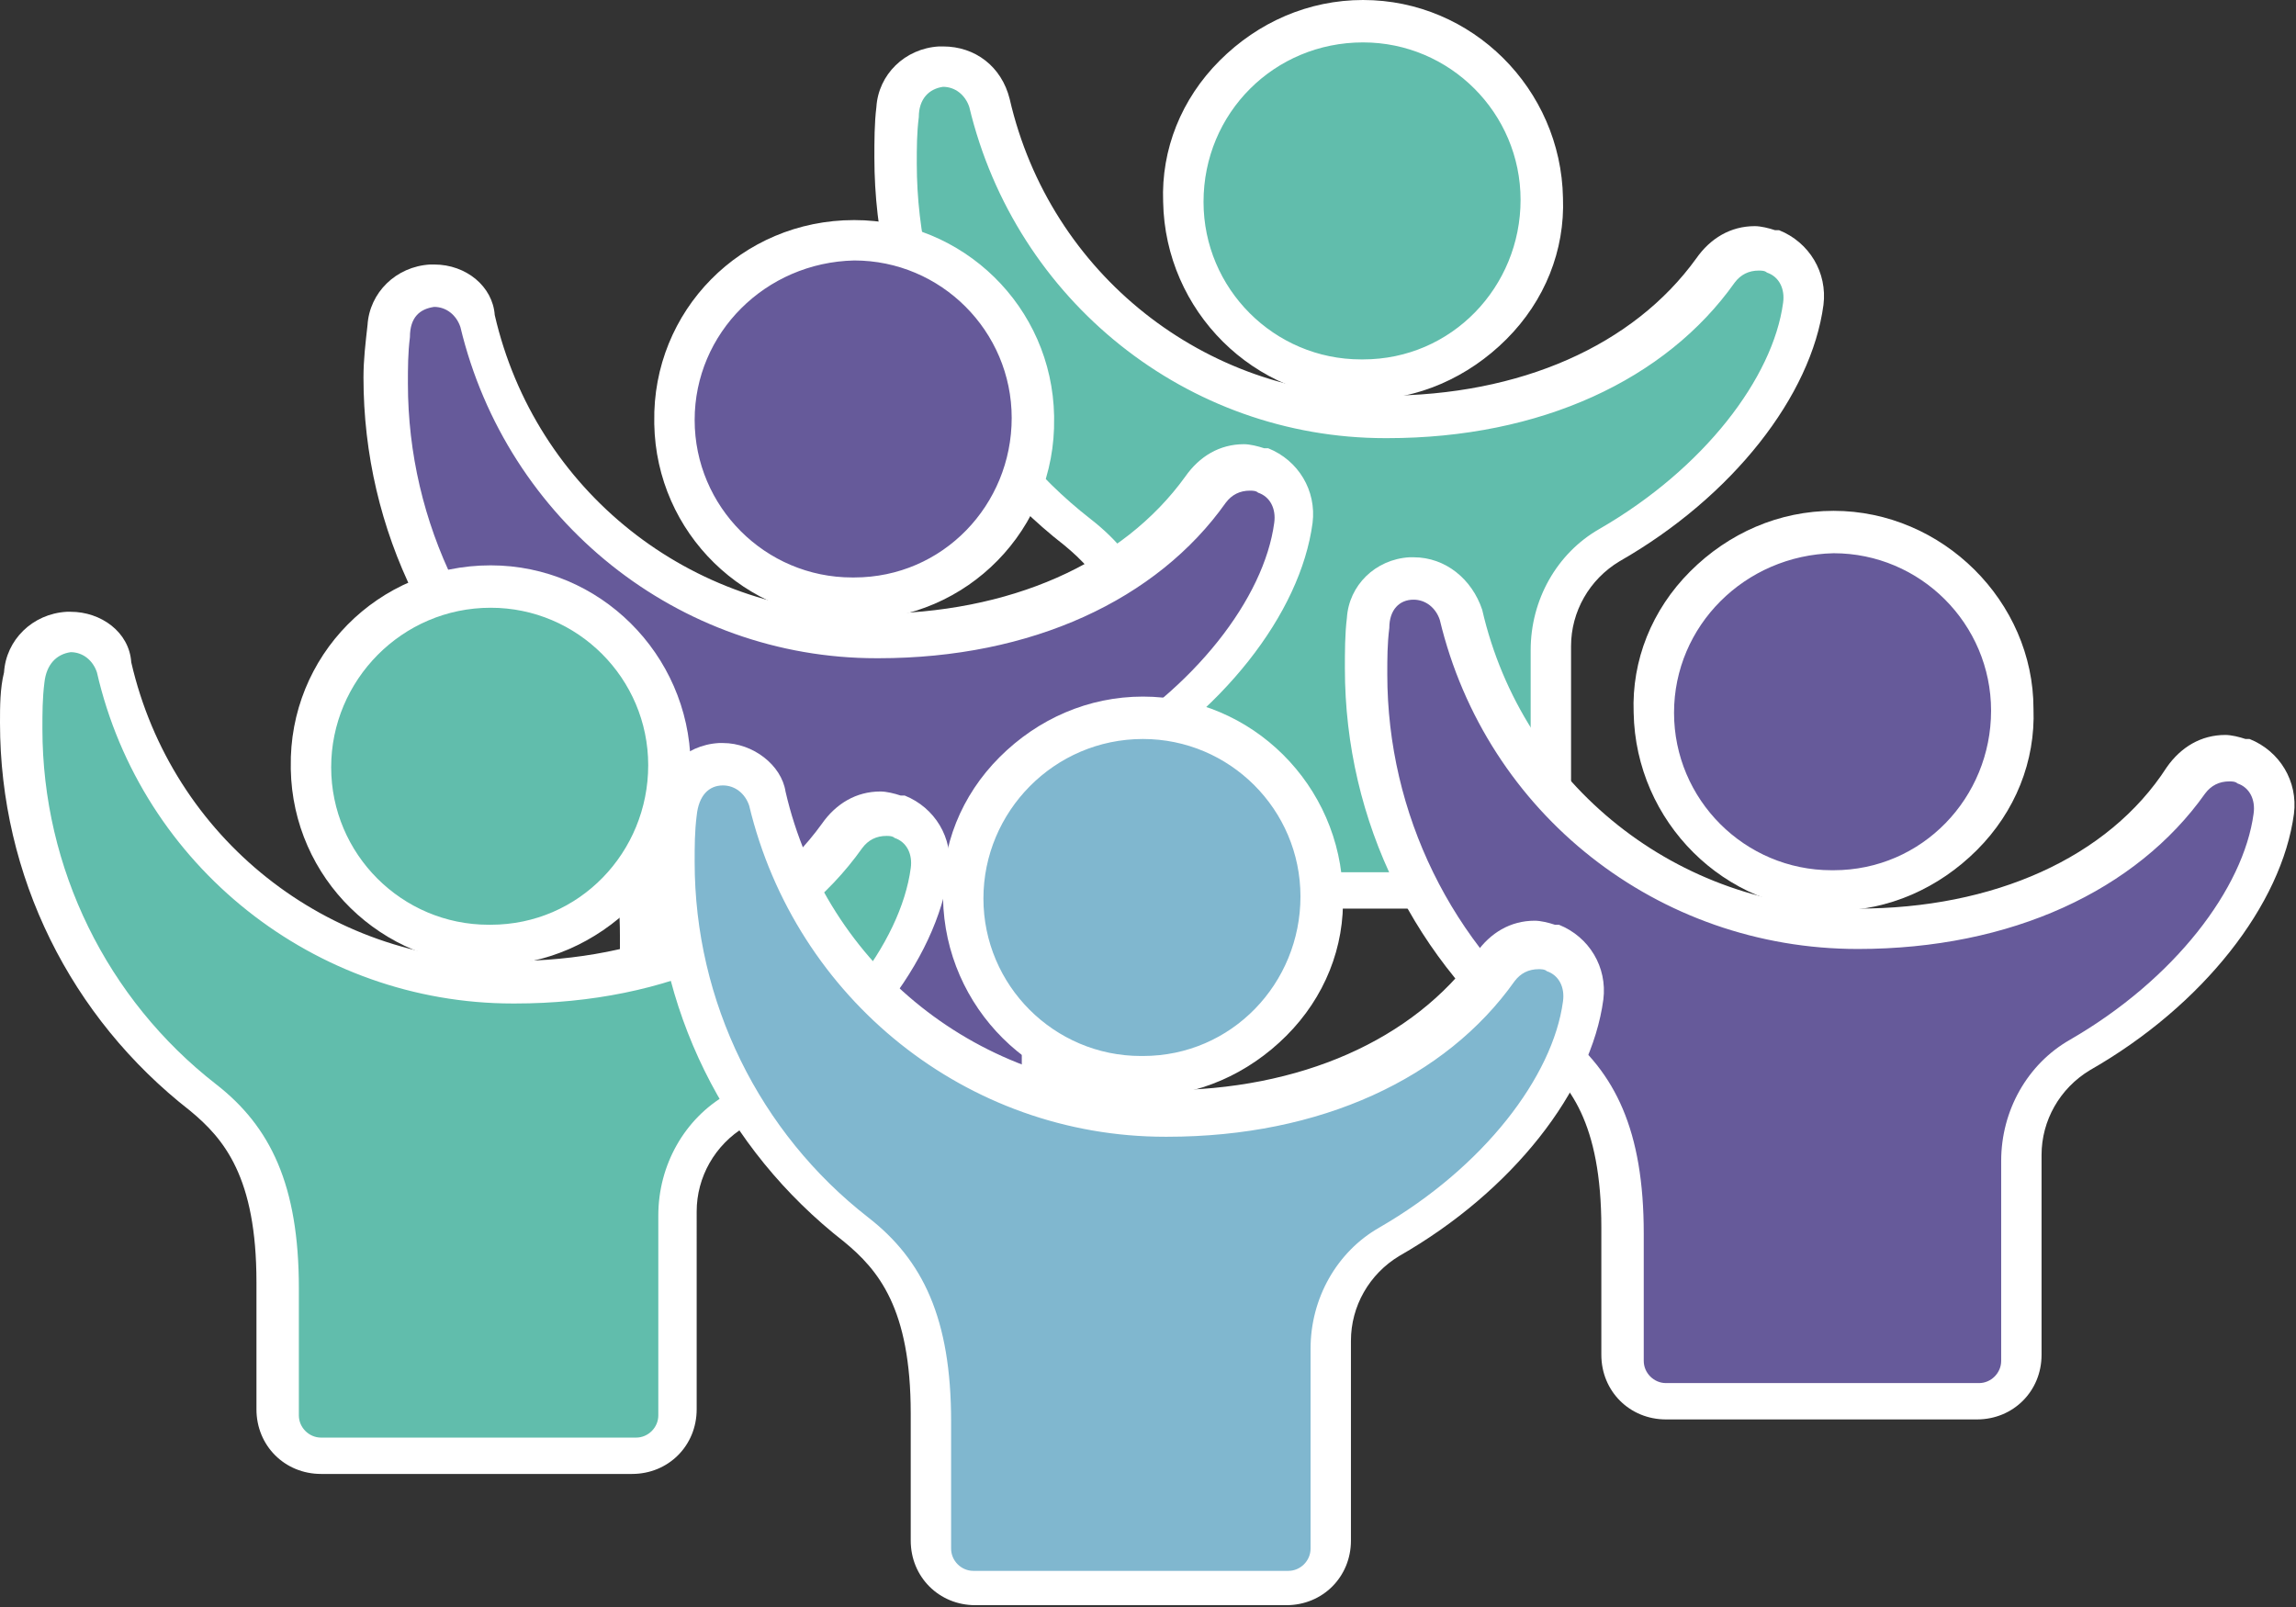
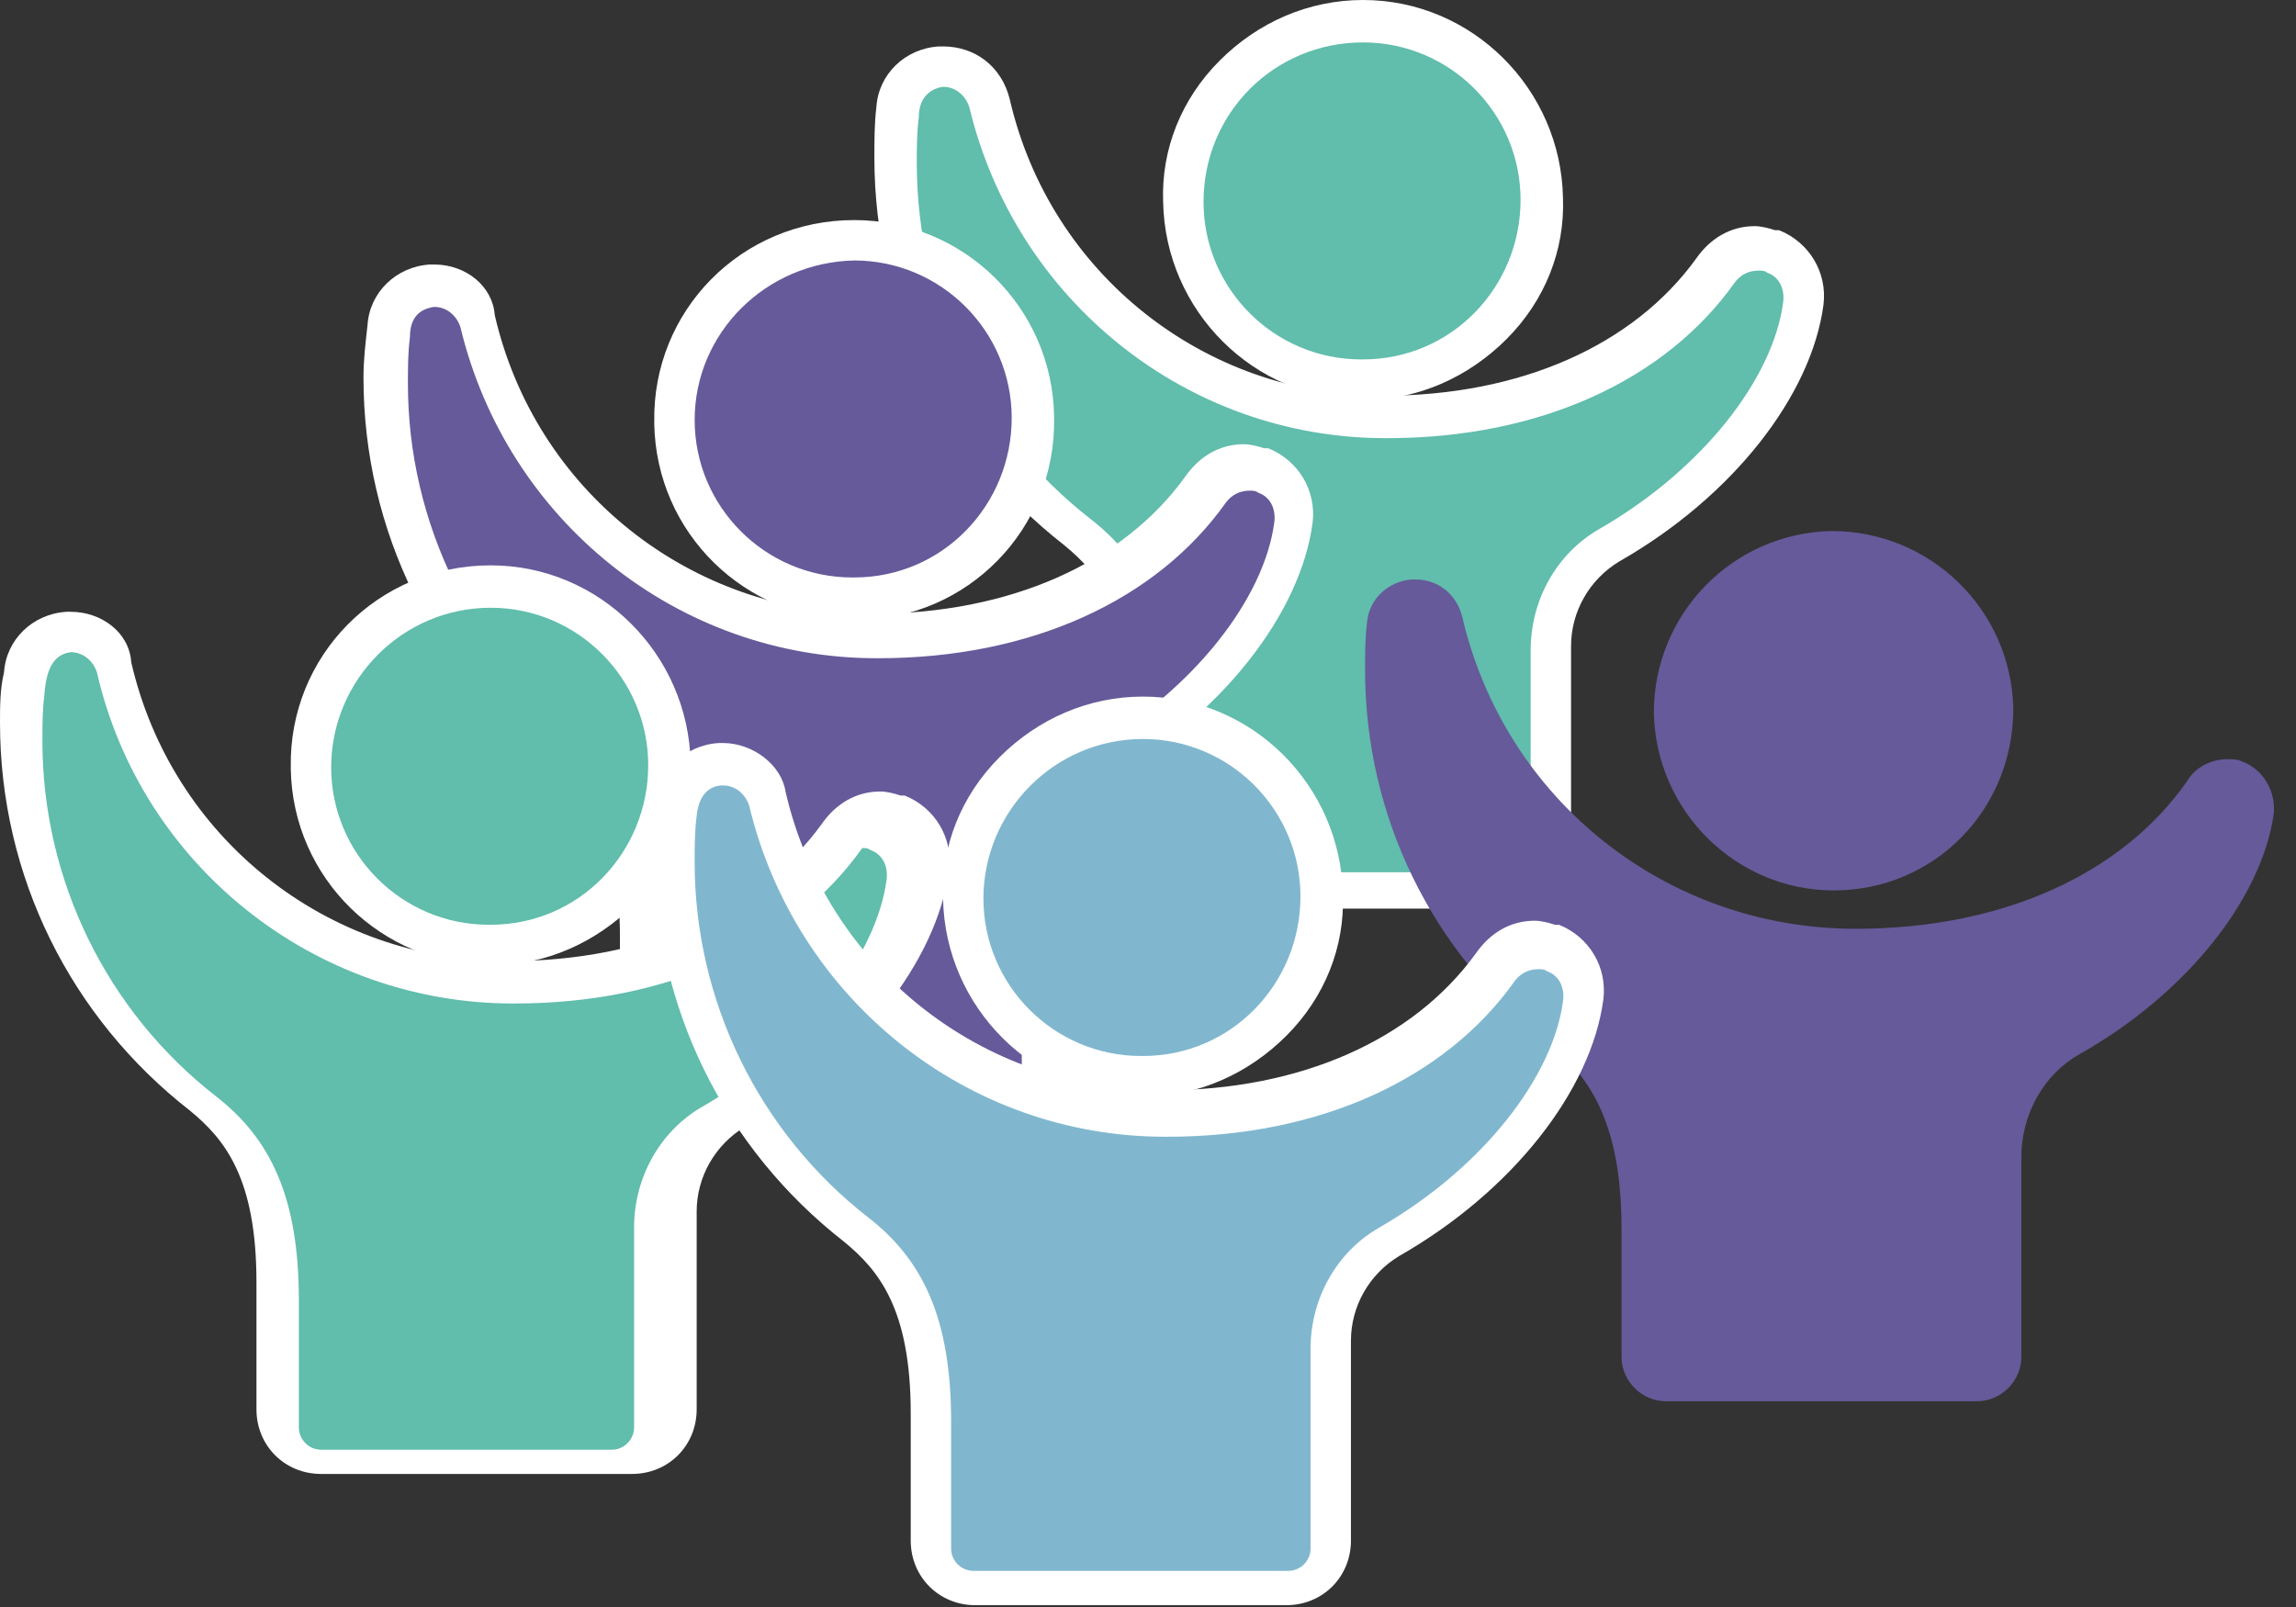
<svg xmlns="http://www.w3.org/2000/svg" version="1.1" id="Calque_1" x="0px" y="0px" viewBox="0 0 113.7 79.6" style="enable-background:new 0 0 113.7 79.6;" xml:space="preserve">
  <rect x="0" y="0" width="113.7" height="79.6" fill="#333333" stroke="none" />
  <style type="text/css">
	.st0{fill:#61BDAC;}
	.st1{fill:#FFFFFF;}
	.st2{fill:#665A9A;}
	.st3{fill:#80B7CF;}
</style>
  <path class="st0" d="M59.2,44C58,44,57,43,57,41.8v-6.3c0-4.5-1.1-7.3-3.7-9.3c-5.7-4.4-9-11.2-9-18.4c0-0.8,0-1.6,0.1-2.4  c0.1-1.1,1-2,2.2-2.1l0.2,0c1.1,0,2,0.7,2.3,1.8c2.2,9.2,10.2,15.6,19.6,15.6h0c7.1,0,13.1-2.6,16.4-7.3c0.4-0.7,1.2-1.1,2-1.1  c0.2,0,0.5,0,0.7,0.1c1.1,0.4,1.7,1.5,1.6,2.6c-0.6,4.2-4.3,8.9-9.6,11.9c-1.8,1-2.9,3-2.9,5.1v3.4c0,3,0,5.2,0,6.5  c0,1.2-1,2.2-2.2,2.2H59.2z" />
  <path class="st1" d="M46.7,4.3c0.6,0,1.1,0.4,1.3,1c2.3,9.6,10.8,16.4,20.6,16.4h0.1c7.6,0,13.8-2.9,17.2-7.7  c0.3-0.4,0.7-0.6,1.2-0.6c0.1,0,0.3,0,0.4,0.1c0.6,0.2,0.9,0.8,0.8,1.5c-0.5,3.7-3.9,8.2-9.1,11.2c-2.1,1.2-3.4,3.5-3.4,6v3.4  c0,3,0,5.2,0,6.5c0,0.6-0.5,1.1-1.1,1.1h0H59.2c-0.6,0-1.1-0.5-1.1-1.1v-6.3c0-5.1-1.4-8-4.1-10.1c-5.4-4.2-8.6-10.7-8.6-17.6  c0-0.8,0-1.5,0.1-2.3C45.5,4.9,46,4.4,46.7,4.3L46.7,4.3 M46.7,2.3L46.7,2.3l-0.2,0c-1.7,0.1-3,1.4-3.1,3c-0.1,0.8-0.1,1.7-0.1,2.5  c0,7.6,3.5,14.6,9.4,19.2c1.7,1.4,3.3,3.3,3.3,8.5v6.3c0,1.8,1.4,3.2,3.2,3.2h15.4c1.8,0,3.2-1.4,3.2-3.2c0-1.2,0-3.4,0-6.5V32  c0-1.7,0.9-3.3,2.4-4.2c5.6-3.2,9.5-8.2,10.1-12.7c0.2-1.6-0.7-3.1-2.2-3.7l-0.1,0l-0.1,0c-0.3-0.1-0.7-0.2-1-0.2  c-1.2,0-2.2,0.6-2.9,1.6c-3.1,4.3-8.7,6.8-15.5,6.8h-0.1C59.7,19.6,52,13.6,50,4.9C49.6,3.3,48.3,2.3,46.7,2.3" />
  <path class="st0" d="M67.5,18.8c-4.8,0-8.8-3.9-8.9-8.8c0-2.4,0.9-4.6,2.5-6.3C62.8,2,65,1.1,67.4,1c4.9,0,8.9,3.9,9,8.8  c0,2.4-0.9,4.6-2.5,6.3C72.1,17.8,69.9,18.8,67.5,18.8L67.5,18.8z" />
  <path class="st1" d="M67.5,2.1c4.3,0,7.8,3.5,7.8,7.8v0c0,4.3-3.4,7.9-7.8,7.9h0h-0.1c-4.3,0-7.8-3.5-7.8-7.8v0  C59.6,5.6,63.1,2.1,67.5,2.1L67.5,2.1 M67.5,0L67.5,0c-2.7,0-5.2,1.1-7.1,3c-1.9,1.9-2.9,4.4-2.8,7c0.1,5.4,4.5,9.8,9.9,9.8l0.1,0  c2.6,0,5.1-1.1,7-3c1.9-1.9,2.9-4.4,2.8-7C77.3,4.4,72.9,0,67.5,0" />
  <path class="st2" d="M34,54.9c-1.2,0-2.2-1-2.2-2.2v-6.3c0-4.5-1.1-7.3-3.7-9.3c-5.7-4.4-9-11.2-9-18.4c0-0.8,0-1.6,0.1-2.4  c0.1-1.1,1-2,2.2-2.1l0.2,0c1.1,0,2,0.7,2.3,1.8c2.2,9.2,10.2,15.6,19.6,15.6c7.1,0,13.1-2.6,16.4-7.3c0.4-0.7,1.2-1.1,2-1.1  c0.2,0,0.5,0,0.7,0.1c1.1,0.4,1.7,1.5,1.6,2.6c-0.6,4.2-4.3,8.9-9.6,11.9c-1.8,1-2.9,3-2.9,5.1v3.4c0,3,0,5.2,0,6.5  c0,1.2-1,2.2-2.2,2.2H34z" />
  <path class="st1" d="M21.5,15.2c0.6,0,1.1,0.4,1.3,1c2.3,9.6,10.8,16.4,20.6,16.4h0.1c7.6,0,13.8-2.9,17.2-7.7  c0.3-0.4,0.7-0.6,1.2-0.6c0.1,0,0.3,0,0.4,0.1c0.6,0.2,0.9,0.8,0.8,1.5c-0.5,3.7-3.9,8.2-9.1,11.2c-2.1,1.2-3.4,3.5-3.4,6v3.4  c0,3,0,5.2,0,6.5c0,0.6-0.5,1.1-1.1,1.1h0H34c-0.6,0-1.1-0.5-1.1-1.1v-6.3c0-5.1-1.4-8-4.1-10.1c-5.4-4.2-8.6-10.7-8.6-17.6  c0-0.8,0-1.5,0.1-2.3C20.3,15.7,20.8,15.3,21.5,15.2L21.5,15.2 M21.5,13.1L21.5,13.1l-0.2,0c-1.7,0.1-3,1.4-3.1,3  C18.1,17,18,17.8,18,18.7c0,7.6,3.5,14.6,9.4,19.2c1.7,1.4,3.3,3.3,3.3,8.5v6.3c0,1.8,1.4,3.2,3.2,3.2h15.4c1.8,0,3.2-1.4,3.2-3.2  c0-1.2,0-3.4,0-6.5v-3.4c0-1.7,0.9-3.3,2.4-4.2c5.6-3.2,9.5-8.2,10.1-12.7c0.2-1.6-0.7-3.1-2.2-3.7l-0.1,0l-0.1,0  c-0.3-0.1-0.7-0.2-1-0.2c-1.2,0-2.2,0.6-2.9,1.6c-3.1,4.3-8.7,6.8-15.5,6.8h-0.1c-8.9,0-16.6-6.1-18.6-14.8  C24.4,14.2,23.1,13.1,21.5,13.1" />
  <path class="st2" d="M42.3,29.6c-4.8,0-8.8-3.9-8.9-8.8c0-4.9,3.9-8.9,8.8-9c4.9,0,8.9,3.9,9,8.8C51.2,25.6,47.3,29.6,42.3,29.6  L42.3,29.6z" />
  <path class="st1" d="M42.3,12.9c4.3,0,7.8,3.5,7.8,7.8v0c0,4.3-3.4,7.9-7.8,7.9h0h-0.1c-4.3,0-7.8-3.5-7.8-7.8v0  C34.4,16.5,37.9,13,42.3,12.9L42.3,12.9 M42.3,10.9L42.3,10.9c-5.6,0-10,4.5-9.9,10V21l0,0c0.1,5.4,4.5,9.7,9.9,9.7l0.1,0  c5.5,0,9.9-4.5,9.8-10l0-0.1l0,0C52.1,15.2,47.7,10.9,42.3,10.9" />
  <path class="st2" d="M82.5,69.4c-1.2,0-2.2-1-2.2-2.2v-6.3c0-4.5-1.1-7.3-3.7-9.3c-5.7-4.4-9-11.2-9-18.4c0-0.8,0-1.6,0.1-2.4  c0.1-1.1,1-2,2.2-2.1l0.2,0c1.1,0,2,0.7,2.3,1.8C74.5,39.6,82.5,46,91.9,46h0c7.1,0,13.1-2.6,16.4-7.3c0.4-0.7,1.2-1.1,2-1.1  c0.2,0,0.5,0,0.7,0.1c1.1,0.4,1.7,1.5,1.6,2.6c-0.6,4.2-4.3,8.9-9.6,11.9c-1.8,1-2.9,3-2.9,5.1v3.4c0,3,0,5.2,0,6.5  c0,1.2-1,2.2-2.2,2.2H82.5z" />
-   <path class="st1" d="M70,29.7c0.6,0,1.1,0.4,1.3,1C73.6,40.3,82.1,47,92,47H92c7.6,0,13.8-2.9,17.2-7.7c0.3-0.4,0.7-0.6,1.2-0.6  c0.1,0,0.3,0,0.4,0.1c0.6,0.2,0.9,0.8,0.8,1.5c-0.5,3.7-3.9,8.2-9.1,11.2c-2.1,1.2-3.4,3.5-3.4,6v3.4c0,3,0,5.2,0,6.5  c0,0.6-0.5,1.1-1.1,1.1h0H82.5c-0.6,0-1.1-0.5-1.1-1.1v-6.3c0-5.1-1.4-8-4.1-10.1c-5.4-4.2-8.6-10.7-8.6-17.6c0-0.8,0-1.5,0.1-2.3  C68.8,30.2,69.3,29.7,70,29.7L70,29.7 M70,27.6L70,27.6l-0.2,0c-1.7,0.1-3,1.4-3.1,3c-0.1,0.8-0.1,1.7-0.1,2.5  c0,7.6,3.5,14.6,9.4,19.2c1.7,1.3,3.3,3.3,3.3,8.5v6.3c0,1.8,1.4,3.2,3.2,3.2h15.4c1.8,0,3.2-1.4,3.2-3.2c0-1.2,0-3.4,0-6.5v-3.4  c0-1.7,0.9-3.3,2.4-4.2c5.6-3.2,9.5-8.2,10.1-12.7c0.2-1.6-0.7-3.1-2.2-3.7l-0.1,0l-0.1,0c-0.3-0.1-0.7-0.2-1-0.2  c-1.2,0-2.2,0.6-2.9,1.6C104.4,42.5,98.7,45,92,45H92c-8.9,0-16.6-6.1-18.6-14.8C72.9,28.7,71.6,27.6,70,27.6" />
  <path class="st2" d="M90.8,44.1c-4.8,0-8.8-3.9-8.9-8.8c0-4.9,3.9-8.9,8.8-9c4.9,0,8.9,3.9,9,8.8C99.7,40.1,95.8,44.1,90.8,44.1  L90.8,44.1z" />
-   <path class="st1" d="M90.8,27.4c4.3,0,7.8,3.5,7.8,7.8v0c0,4.3-3.4,7.9-7.8,7.9l-0.1,0c-4.3,0-7.8-3.5-7.8-7.8v0  C82.9,31,86.4,27.5,90.8,27.4L90.8,27.4L90.8,27.4 M90.8,25.3L90.8,25.3c-2.7,0-5.2,1.1-7.1,3c-1.9,1.9-2.9,4.4-2.8,7  c0.1,5.4,4.5,9.8,9.9,9.8h0.1c2.6,0,5.1-1.1,7-3c1.9-1.9,2.9-4.4,2.8-7C100.7,29.8,96.2,25.3,90.8,25.3" />
  <path class="st0" d="M15.9,72c-1.2,0-2.2-1-2.2-2.2v-6.3c0-4.5-1.1-7.3-3.7-9.3c-5.7-4.4-9-11.2-9-18.4c0-0.8,0-1.6,0.1-2.4  c0.1-1.1,1-2,2.2-2.1l0.2,0c1.1,0,2,0.7,2.3,1.8C7.9,42.3,16,48.7,25.4,48.7h0c7.1,0,13.1-2.6,16.4-7.3c0.4-0.7,1.2-1.1,2-1.1  c0.2,0,0.5,0,0.7,0.1c1.1,0.4,1.7,1.5,1.6,2.6c-0.6,4.2-4.3,8.9-9.6,11.9c-1.8,1-2.9,3-2.9,5.1v3.4c0,3,0,5.2,0,6.5  c0,1.2-1,2.2-2.2,2.2H15.9z" />
-   <path class="st1" d="M3.5,32.3c0.6,0,1.1,0.4,1.3,1C7,42.9,15.6,49.7,25.4,49.7h0.1c7.6,0,13.8-2.9,17.2-7.7  c0.3-0.4,0.7-0.6,1.2-0.6c0.1,0,0.3,0,0.4,0.1c0.6,0.2,0.9,0.8,0.8,1.5c-0.5,3.7-3.9,8.2-9.1,11.2c-2.1,1.2-3.4,3.5-3.4,6v3.4  c0,3,0,5.2,0,6.5c0,0.6-0.5,1.1-1.1,1.1h0H15.9c-0.6,0-1.1-0.5-1.1-1.1v-6.3c0-5.1-1.4-8-4.1-10.1c-5.4-4.2-8.6-10.7-8.6-17.6  c0-0.8,0-1.5,0.1-2.3C2.3,32.9,2.8,32.4,3.5,32.3L3.5,32.3 M3.5,30.3L3.5,30.3l-0.2,0c-1.7,0.1-3,1.4-3.1,3C0,34.1,0,35,0,35.8  C0,43.4,3.5,50.4,9.4,55c1.7,1.4,3.3,3.3,3.3,8.5v6.3c0,1.8,1.4,3.2,3.2,3.2h15.4c1.8,0,3.2-1.4,3.2-3.2c0-1.2,0-3.4,0-6.5V60  c0-1.7,0.9-3.3,2.4-4.2c5.6-3.2,9.5-8.2,10.1-12.7c0.2-1.6-0.7-3.1-2.2-3.7l-0.1,0l-0.1,0c-0.3-0.1-0.7-0.2-1-0.2  c-1.2,0-2.2,0.6-2.9,1.6c-3.1,4.3-8.7,6.8-15.5,6.8h-0.1c-8.9,0-16.6-6.1-18.6-14.8C6.4,31.3,5,30.3,3.5,30.3" />
+   <path class="st1" d="M3.5,32.3c0.6,0,1.1,0.4,1.3,1C7,42.9,15.6,49.7,25.4,49.7h0.1c7.6,0,13.8-2.9,17.2-7.7  c0.1,0,0.3,0,0.4,0.1c0.6,0.2,0.9,0.8,0.8,1.5c-0.5,3.7-3.9,8.2-9.1,11.2c-2.1,1.2-3.4,3.5-3.4,6v3.4  c0,3,0,5.2,0,6.5c0,0.6-0.5,1.1-1.1,1.1h0H15.9c-0.6,0-1.1-0.5-1.1-1.1v-6.3c0-5.1-1.4-8-4.1-10.1c-5.4-4.2-8.6-10.7-8.6-17.6  c0-0.8,0-1.5,0.1-2.3C2.3,32.9,2.8,32.4,3.5,32.3L3.5,32.3 M3.5,30.3L3.5,30.3l-0.2,0c-1.7,0.1-3,1.4-3.1,3C0,34.1,0,35,0,35.8  C0,43.4,3.5,50.4,9.4,55c1.7,1.4,3.3,3.3,3.3,8.5v6.3c0,1.8,1.4,3.2,3.2,3.2h15.4c1.8,0,3.2-1.4,3.2-3.2c0-1.2,0-3.4,0-6.5V60  c0-1.7,0.9-3.3,2.4-4.2c5.6-3.2,9.5-8.2,10.1-12.7c0.2-1.6-0.7-3.1-2.2-3.7l-0.1,0l-0.1,0c-0.3-0.1-0.7-0.2-1-0.2  c-1.2,0-2.2,0.6-2.9,1.6c-3.1,4.3-8.7,6.8-15.5,6.8h-0.1c-8.9,0-16.6-6.1-18.6-14.8C6.4,31.3,5,30.3,3.5,30.3" />
  <path class="st0" d="M24.2,46.8c-4.8,0-8.8-3.9-8.9-8.8c0-4.9,3.9-8.9,8.8-9c4.8,0,8.8,3.8,8.9,8.5l0,0l0,0.2  C33.2,42.7,29.2,46.7,24.2,46.8L24.2,46.8z" />
  <path class="st1" d="M24.3,30.1c4.3,0,7.8,3.5,7.8,7.8v0c0,4.3-3.4,7.9-7.8,7.9h0h-0.1c-4.3,0-7.8-3.5-7.8-7.8v0  C16.4,33.7,19.9,30.1,24.3,30.1L24.3,30.1 M24.3,28L24.3,28c-5.6,0-10,4.5-9.9,10v0.1l0,0c0.1,5.4,4.5,9.7,9.9,9.7h0.1  c2.6,0,5.1-1.1,7-3c1.9-1.9,2.9-4.4,2.8-7C34.1,32.4,29.7,28,24.3,28" />
  <path class="st3" d="M48.2,78.5c-1.2,0-2.2-1-2.2-2.2v-6.3c0-4.5-1.1-7.3-3.7-9.3c-5.7-4.4-9-11.2-9-18.4c0-0.8,0-1.6,0.1-2.4  c0.1-1.1,1-2,2.2-2.1l0.2,0c1.1,0,2,0.7,2.3,1.8c2.2,9.2,10.2,15.6,19.6,15.6c7.1,0,13.1-2.6,16.4-7.3c0.4-0.7,1.2-1.1,2-1.1  c0.2,0,0.5,0,0.7,0.1c1.1,0.4,1.7,1.5,1.6,2.6c-0.6,4.2-4.3,8.9-9.6,11.9c-1.8,1-2.9,3-2.9,5.1v3.4c0,3,0,5.2,0,6.5  c0,1.2-1,2.2-2.2,2.2H48.2z" />
  <path class="st1" d="M35.8,38.9c0.6,0,1.1,0.4,1.3,1c2.3,9.6,10.8,16.4,20.6,16.4h0.1c7.6,0,13.8-2.9,17.2-7.7  c0.3-0.4,0.7-0.6,1.2-0.6c0.1,0,0.3,0,0.4,0.1c0.6,0.2,0.9,0.8,0.8,1.5c-0.5,3.7-3.9,8.2-9.1,11.2c-2.1,1.2-3.4,3.5-3.4,6v3.4  c0,3,0,5.2,0,6.5c0,0.6-0.5,1.1-1.1,1.1h0H48.2c-0.6,0-1.1-0.5-1.1-1.1v-6.3c0-5.1-1.4-8-4.1-10.1c-5.4-4.2-8.6-10.7-8.6-17.6  c0-0.8,0-1.5,0.1-2.3C34.6,39.4,35.1,38.9,35.8,38.9L35.8,38.9 M35.8,36.8L35.8,36.8l-0.2,0c-1.7,0.1-3,1.4-3.1,3  c-0.1,0.8-0.1,1.7-0.1,2.5c0,7.6,3.5,14.6,9.4,19.2c1.7,1.4,3.3,3.3,3.3,8.5v6.3c0,1.8,1.4,3.2,3.2,3.2h15.4c1.8,0,3.2-1.4,3.2-3.2  c0-1.2,0-3.4,0-6.5v-3.4c0-1.7,0.9-3.3,2.4-4.2c5.6-3.2,9.5-8.2,10.1-12.7c0.2-1.6-0.7-3.1-2.2-3.7l-0.1,0l-0.1,0  c-0.3-0.1-0.7-0.2-1-0.2c-1.2,0-2.2,0.6-2.9,1.6c-3.1,4.3-8.7,6.8-15.5,6.8h-0.1c-8.9,0-16.6-6.1-18.6-14.8  C38.7,37.9,37.3,36.8,35.8,36.8" />
  <path class="st3" d="M56.5,53.3c-4.8,0-8.8-3.9-8.9-8.8c0-4.9,3.9-8.9,8.8-9c4.9,0,8.9,3.9,9,8.8C65.5,49.2,61.5,53.3,56.5,53.3  L56.5,53.3z" />
  <path class="st1" d="M56.6,36.6c4.3,0,7.8,3.5,7.8,7.8v0c0,4.3-3.4,7.9-7.8,7.9h-0.1c-4.3,0-7.8-3.5-7.8-7.8v0  C48.7,40.2,52.2,36.6,56.6,36.6L56.6,36.6L56.6,36.6 M56.6,34.5L56.6,34.5c-2.7,0-5.2,1.1-7.1,3c-1.9,1.9-2.9,4.4-2.8,7  c0.1,5.4,4.5,9.8,9.9,9.8l0.1,0c2.6,0,5.1-1.1,7-3c1.9-1.9,2.9-4.4,2.8-7C66.4,38.9,62,34.5,56.6,34.5" />
</svg>